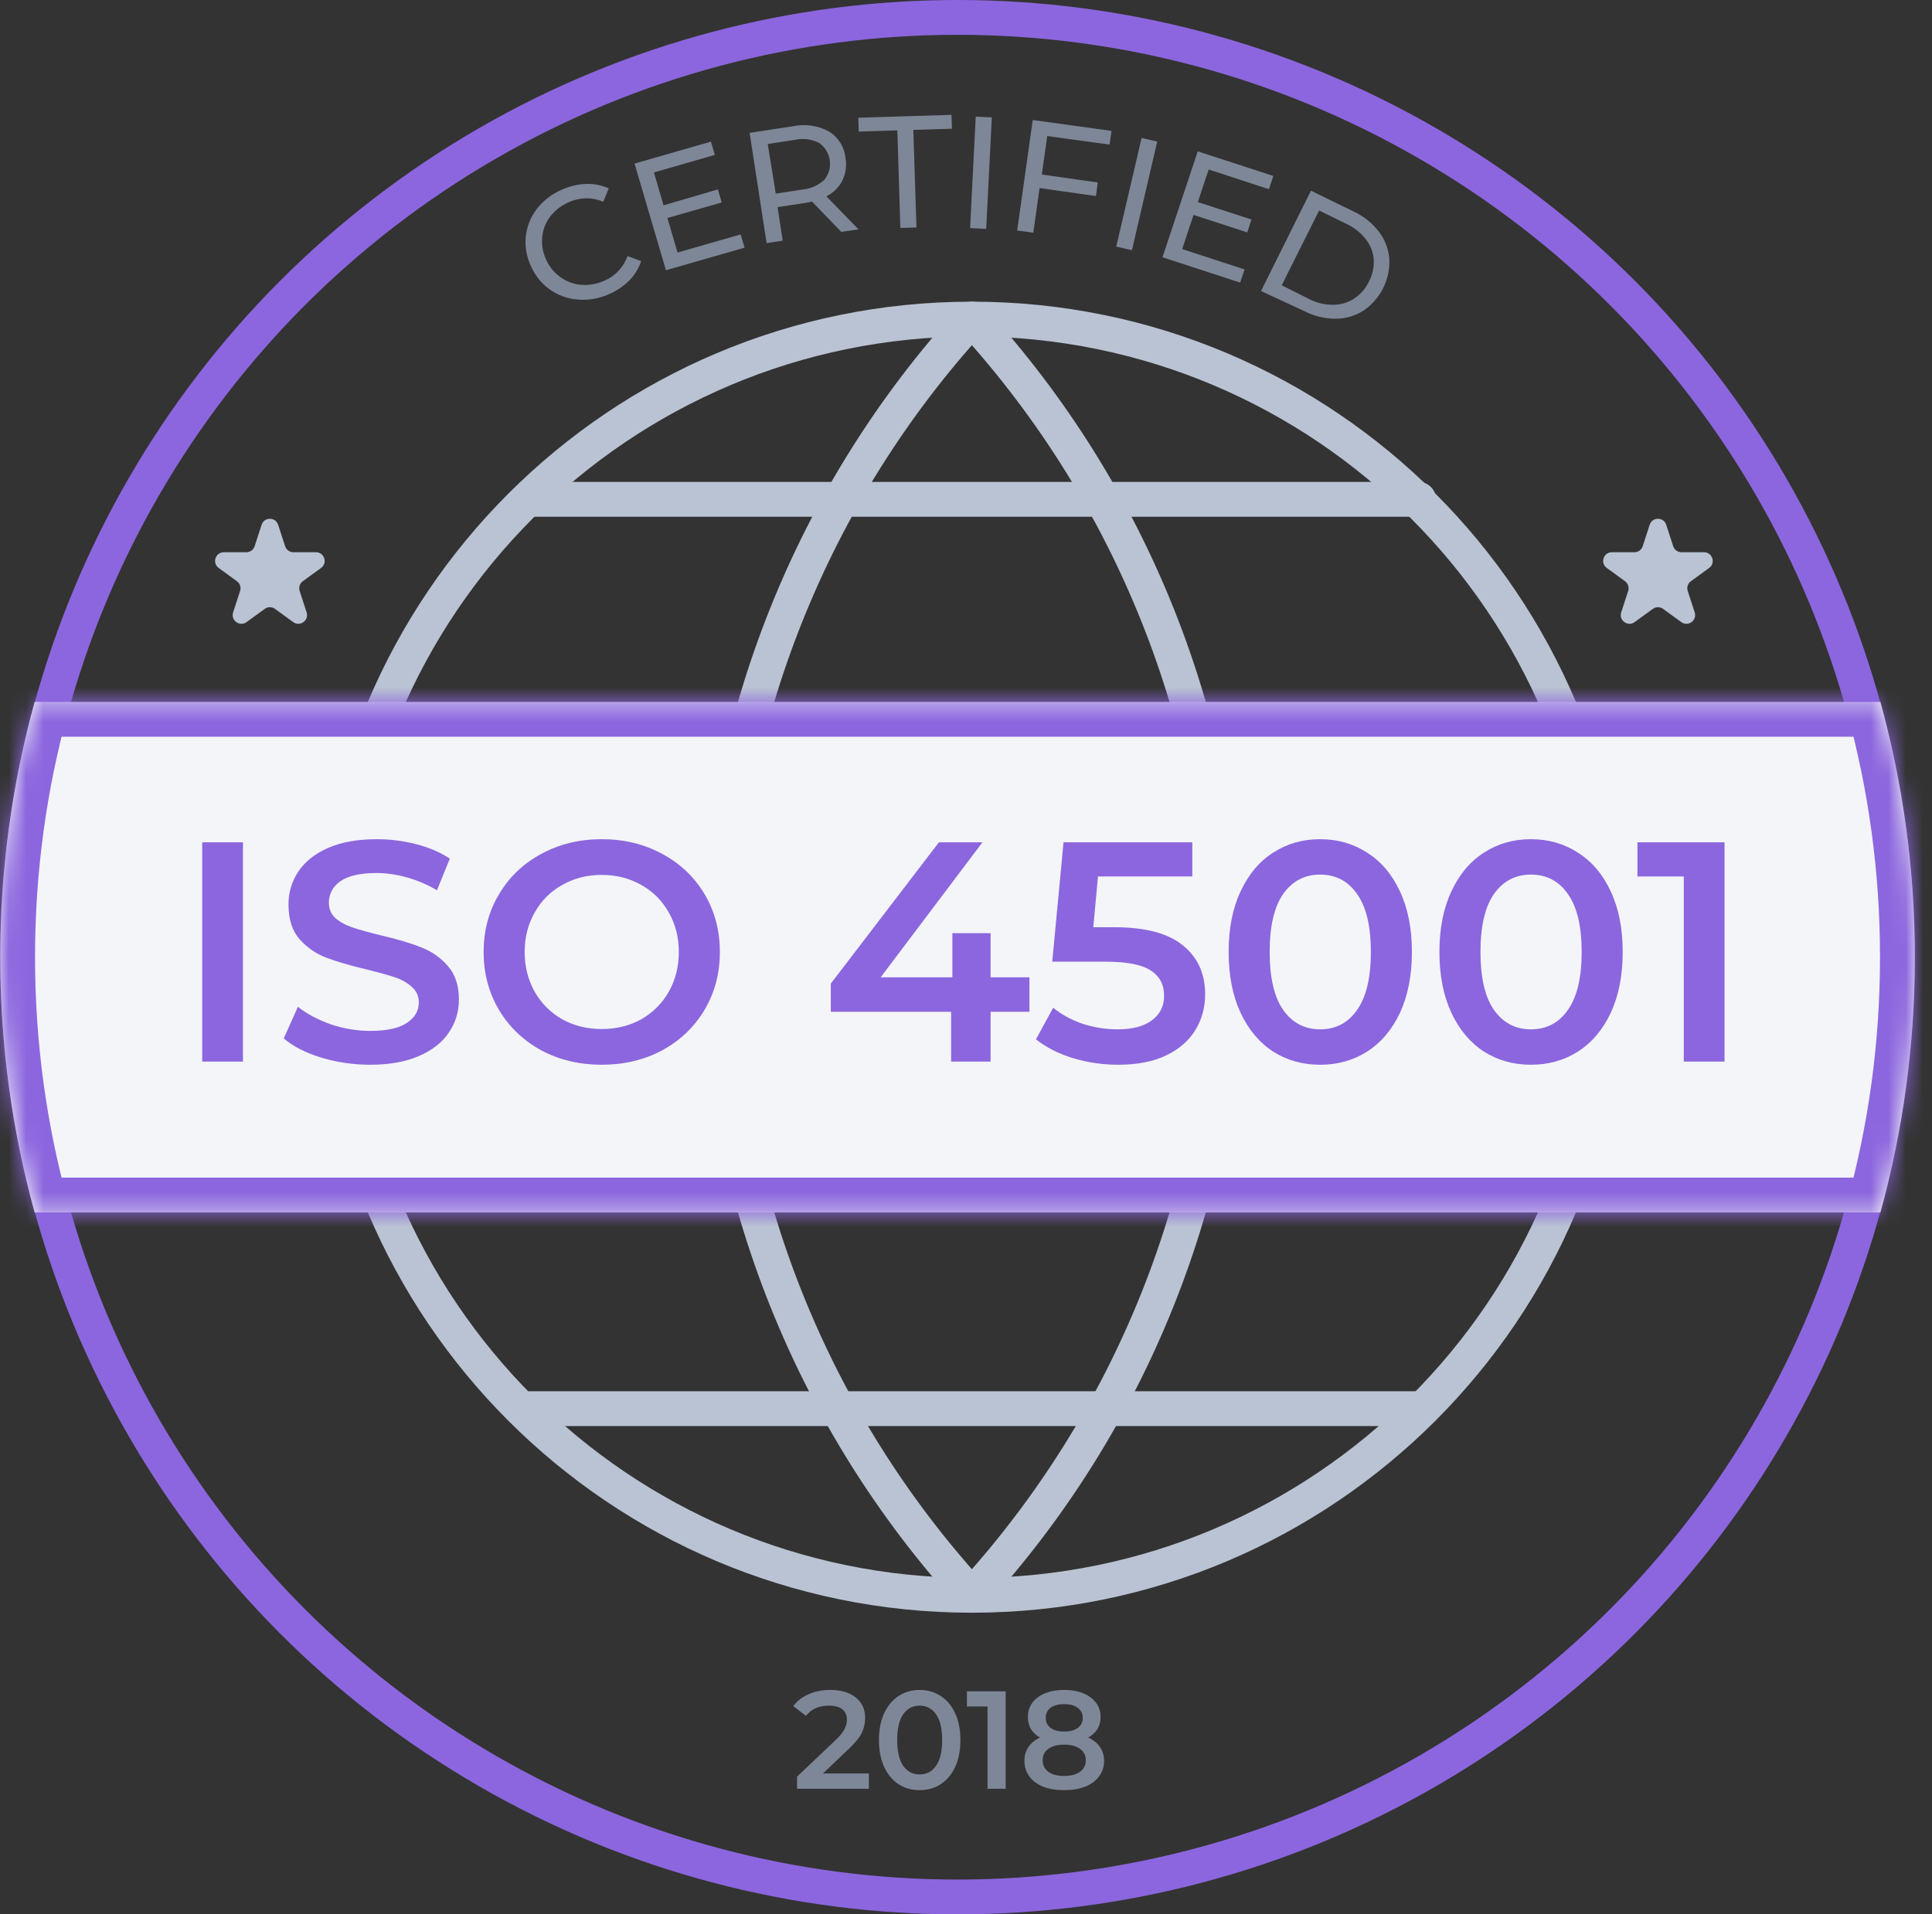
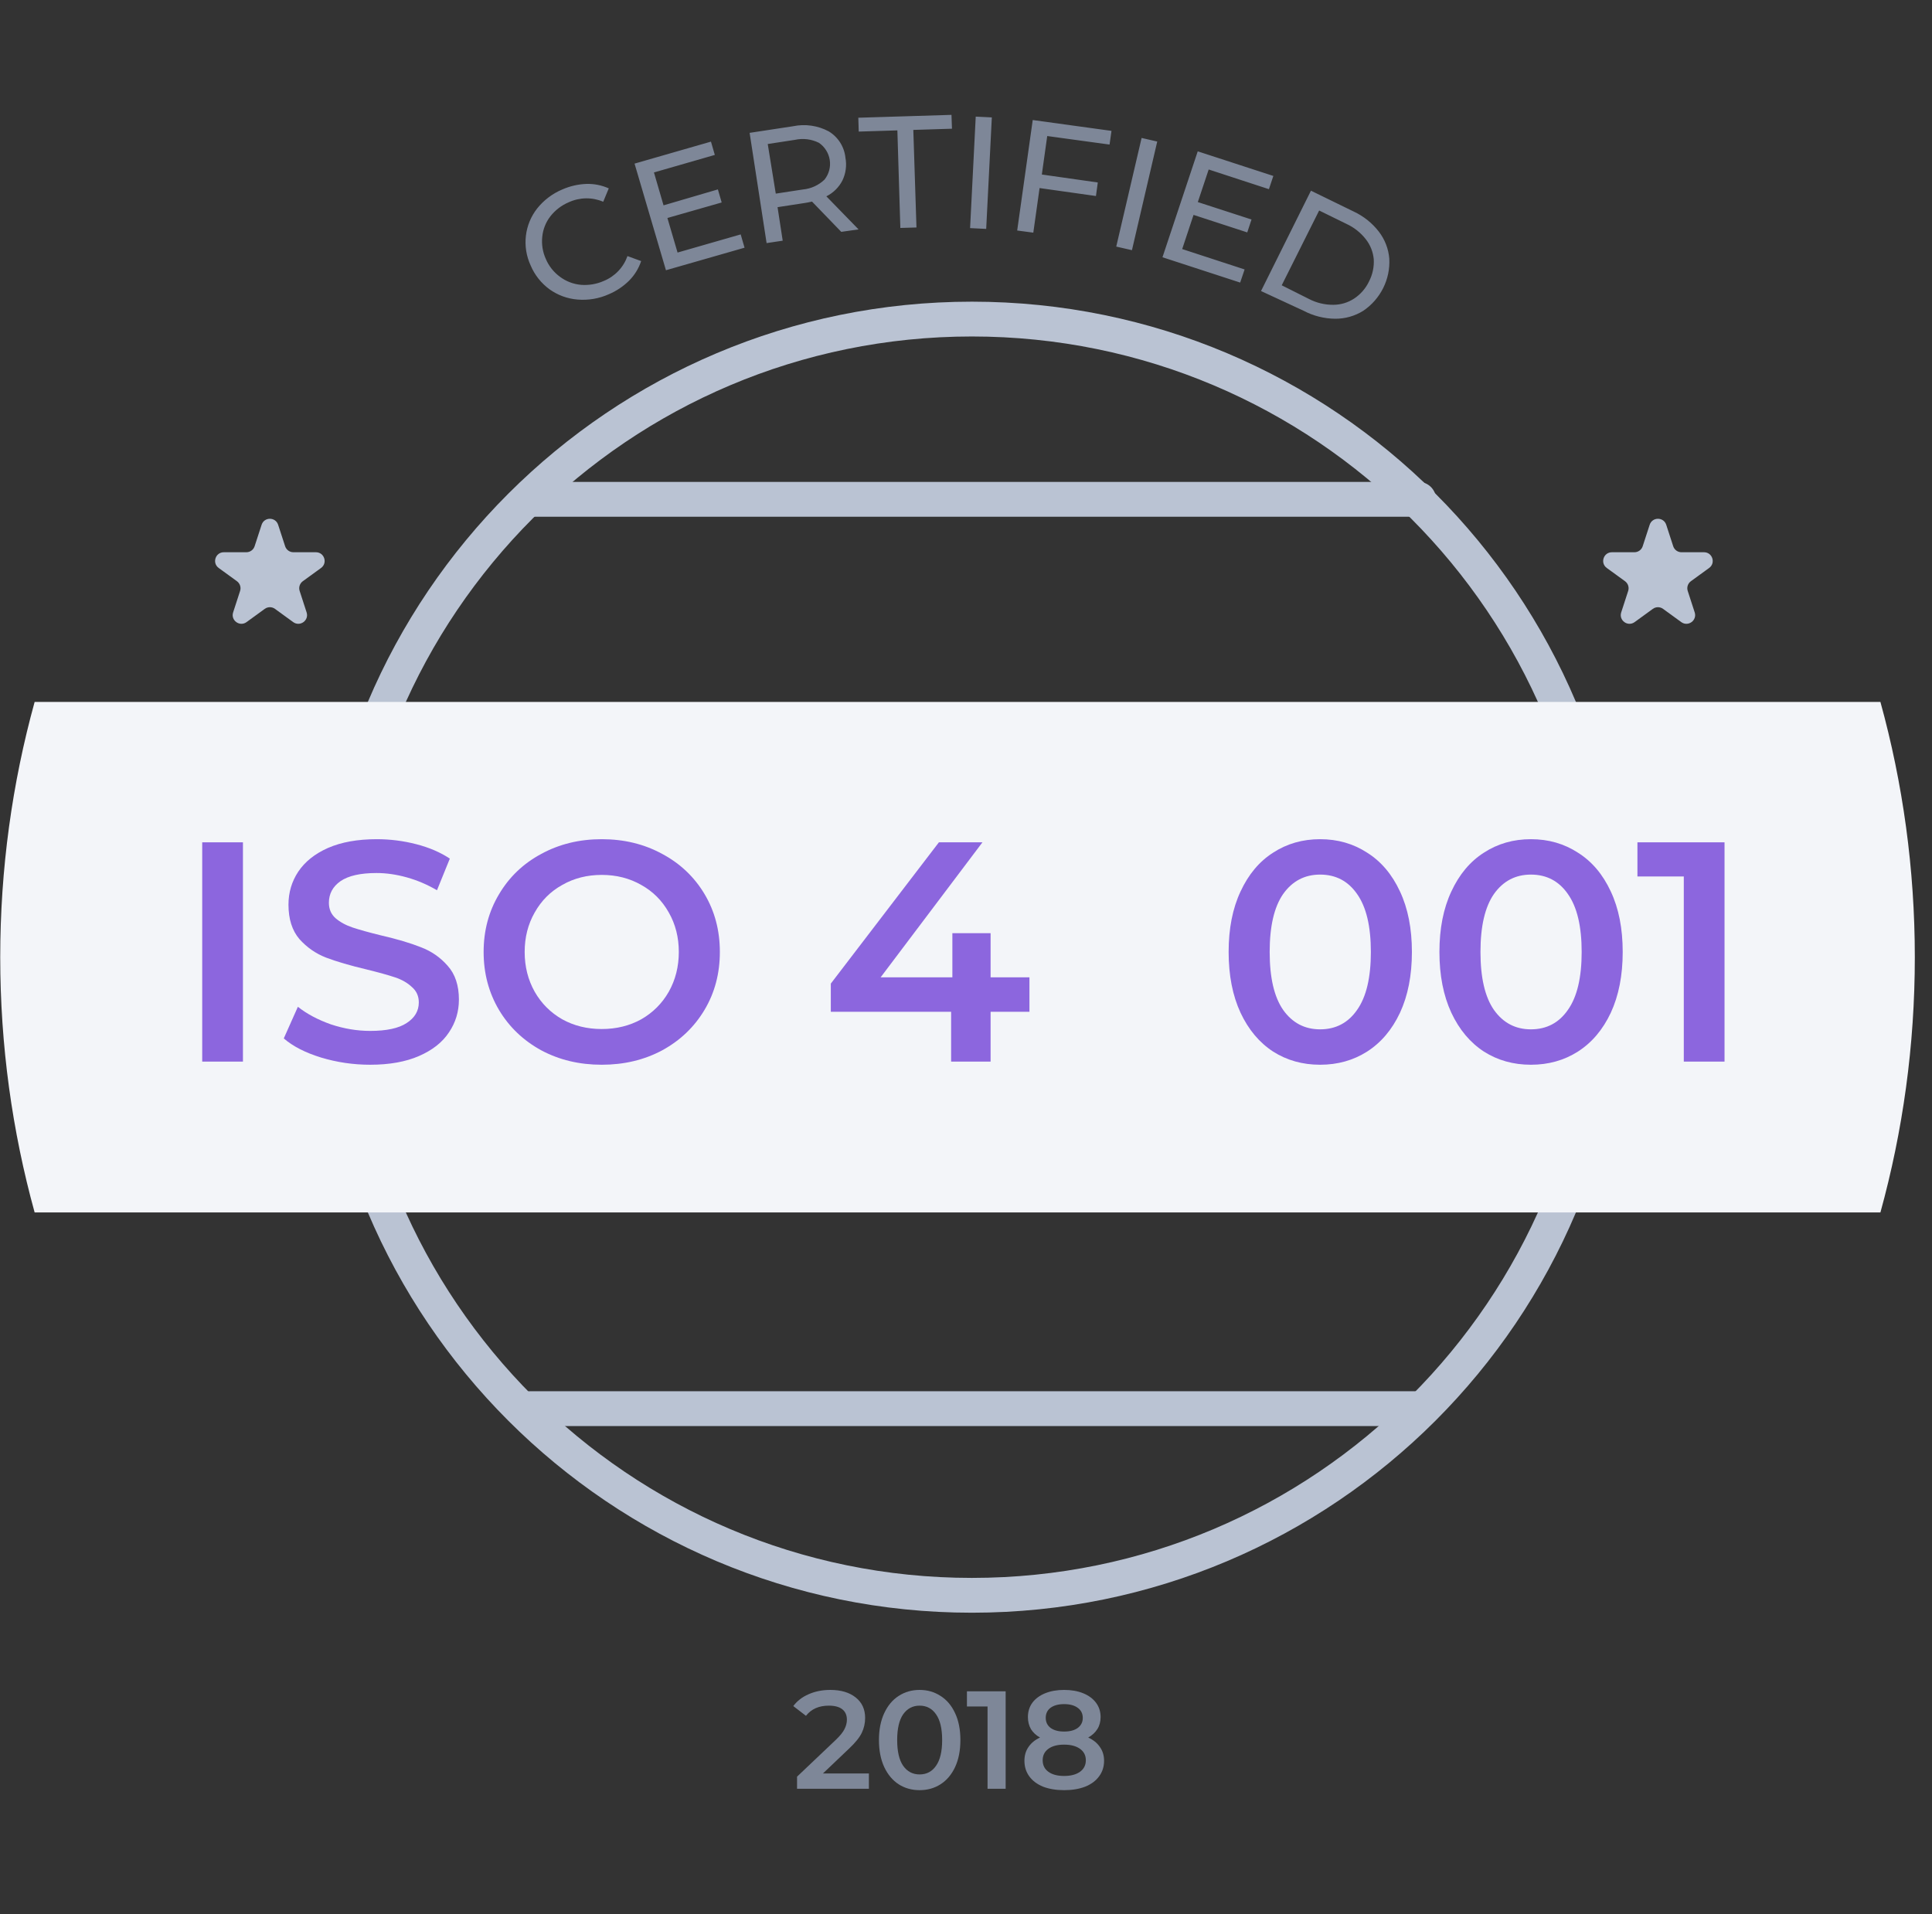
<svg xmlns="http://www.w3.org/2000/svg" width="111" height="110" viewBox="0 0 111 110" fill="none">
  <rect x="0" y="0" width="111" height="110" fill="#333333" stroke="none" />
-   <circle cx="55.013" cy="55" r="54" stroke="#8C66DE" stroke-width="2" />
  <path d="M55.838 91.667C76.088 91.667 92.505 75.251 92.505 55C92.505 34.75 76.088 18.334 55.838 18.334C35.588 18.334 19.171 34.75 19.171 55C19.171 75.251 35.588 91.667 55.838 91.667Z" stroke="#BAC3D3" stroke-width="2" stroke-linecap="round" stroke-linejoin="round" />
  <path d="M19.171 55H92.505" stroke="#BAC3D3" stroke-width="2" stroke-linecap="round" stroke-linejoin="round" />
  <path d="M30.447 80.941L81.505 80.941" stroke="#BAC3D3" stroke-width="2" stroke-linecap="round" stroke-linejoin="round" />
  <path d="M30.447 28.691L81.505 28.691" stroke="#BAC3D3" stroke-width="2" stroke-linecap="round" stroke-linejoin="round" />
-   <path d="M55.838 18.334C65.009 28.374 70.222 41.404 70.505 55C70.222 68.596 65.009 81.626 55.838 91.667C46.667 81.626 41.455 68.596 41.171 55C41.455 41.404 46.667 28.374 55.838 18.334Z" stroke="#BAC3D3" stroke-width="2" stroke-linecap="round" stroke-linejoin="round" />
  <mask id="path-7-inside-1_13307_6143" fill="white">
-     <path fill-rule="evenodd" clip-rule="evenodd" d="M108.036 69.667C109.325 64.997 110.013 60.079 110.013 55C110.013 49.921 109.325 45.003 108.036 40.333H1.99C0.702 45.003 0.013 49.921 0.013 55C0.013 60.079 0.702 64.997 1.99 69.667H108.036Z" />
-   </mask>
+     </mask>
  <path fill-rule="evenodd" clip-rule="evenodd" d="M108.036 69.667C109.325 64.997 110.013 60.079 110.013 55C110.013 49.921 109.325 45.003 108.036 40.333H1.99C0.702 45.003 0.013 49.921 0.013 55C0.013 60.079 0.702 64.997 1.99 69.667H108.036Z" fill="#F3F5F9" />
  <path d="M108.036 69.667V71.667H109.559L109.964 70.199L108.036 69.667ZM108.036 40.333L109.964 39.801L109.559 38.333H108.036V40.333ZM1.99 40.333V38.333H0.468L0.063 39.801L1.99 40.333ZM1.99 69.667L0.063 70.199L0.468 71.667H1.99V69.667ZM108.013 55C108.013 59.898 107.349 64.637 106.108 69.135L109.964 70.199C111.3 65.358 112.013 60.261 112.013 55H108.013ZM106.108 40.865C107.349 45.363 108.013 50.102 108.013 55H112.013C112.013 49.739 111.3 44.642 109.964 39.801L106.108 40.865ZM1.99 42.333H108.036V38.333H1.99V42.333ZM2.013 55C2.013 50.102 2.677 45.363 3.918 40.865L0.063 39.801C-1.274 44.642 -1.987 49.739 -1.987 55H2.013ZM3.918 69.135C2.677 64.637 2.013 59.898 2.013 55H-1.987C-1.987 60.261 -1.274 65.358 0.063 70.199L3.918 69.135ZM108.036 67.667H1.99V71.667H108.036V67.667Z" fill="#8C66DE" mask="url(#path-7-inside-1_13307_6143)" />
  <path d="M99.08 48.4V61H96.74V50.362H94.076V48.4H99.08Z" fill="#8C66DE" />
  <path d="M87.956 61.18C86.948 61.18 86.048 60.928 85.256 60.424C84.464 59.908 83.84 59.164 83.384 58.192C82.928 57.208 82.7 56.044 82.7 54.7C82.7 53.356 82.928 52.198 83.384 51.226C83.84 50.242 84.464 49.498 85.256 48.994C86.048 48.478 86.948 48.22 87.956 48.22C88.964 48.22 89.864 48.478 90.656 48.994C91.46 49.498 92.09 50.242 92.546 51.226C93.002 52.198 93.23 53.356 93.23 54.7C93.23 56.044 93.002 57.208 92.546 58.192C92.09 59.164 91.46 59.908 90.656 60.424C89.864 60.928 88.964 61.18 87.956 61.18ZM87.956 59.146C88.856 59.146 89.564 58.774 90.08 58.03C90.608 57.286 90.872 56.176 90.872 54.7C90.872 53.224 90.608 52.114 90.08 51.37C89.564 50.626 88.856 50.254 87.956 50.254C87.068 50.254 86.36 50.626 85.832 51.37C85.316 52.114 85.058 53.224 85.058 54.7C85.058 56.176 85.316 57.286 85.832 58.03C86.36 58.774 87.068 59.146 87.956 59.146Z" fill="#8C66DE" />
  <path d="M75.845 61.18C74.837 61.18 73.937 60.928 73.145 60.424C72.353 59.908 71.729 59.164 71.273 58.192C70.817 57.208 70.589 56.044 70.589 54.7C70.589 53.356 70.817 52.198 71.273 51.226C71.729 50.242 72.353 49.498 73.145 48.994C73.937 48.478 74.837 48.22 75.845 48.22C76.853 48.22 77.753 48.478 78.545 48.994C79.349 49.498 79.979 50.242 80.435 51.226C80.891 52.198 81.119 53.356 81.119 54.7C81.119 56.044 80.891 57.208 80.435 58.192C79.979 59.164 79.349 59.908 78.545 60.424C77.753 60.928 76.853 61.18 75.845 61.18ZM75.845 59.146C76.745 59.146 77.453 58.774 77.969 58.03C78.497 57.286 78.761 56.176 78.761 54.7C78.761 53.224 78.497 52.114 77.969 51.37C77.453 50.626 76.745 50.254 75.845 50.254C74.957 50.254 74.249 50.626 73.721 51.37C73.205 52.114 72.947 53.224 72.947 54.7C72.947 56.176 73.205 57.286 73.721 58.03C74.249 58.774 74.957 59.146 75.845 59.146Z" fill="#8C66DE" />
-   <path d="M64.019 53.278C65.795 53.278 67.109 53.626 67.961 54.322C68.813 55.006 69.239 55.942 69.239 57.13C69.239 57.886 69.053 58.57 68.681 59.182C68.309 59.794 67.751 60.28 67.007 60.64C66.263 61 65.345 61.18 64.253 61.18C63.353 61.18 62.483 61.054 61.643 60.802C60.803 60.538 60.095 60.178 59.519 59.722L60.509 57.904C60.977 58.288 61.535 58.594 62.183 58.822C62.843 59.038 63.521 59.146 64.217 59.146C65.045 59.146 65.693 58.978 66.161 58.642C66.641 58.294 66.881 57.82 66.881 57.22C66.881 56.572 66.623 56.086 66.107 55.762C65.603 55.426 64.733 55.258 63.497 55.258H60.455L61.103 48.4H68.501V50.362H63.083L62.813 53.278H64.019Z" fill="#8C66DE" />
  <path d="M59.145 58.138H56.913V61H54.645V58.138H47.733V56.518L53.943 48.4H56.445L50.595 56.158H54.717V53.62H56.913V56.158H59.145V58.138Z" fill="#8C66DE" />
  <path d="M34.572 61.18C33.288 61.18 32.13 60.904 31.098 60.352C30.066 59.788 29.256 59.014 28.668 58.03C28.08 57.034 27.786 55.924 27.786 54.7C27.786 53.476 28.08 52.372 28.668 51.388C29.256 50.392 30.066 49.618 31.098 49.066C32.13 48.502 33.288 48.22 34.572 48.22C35.856 48.22 37.014 48.502 38.046 49.066C39.078 49.618 39.888 50.386 40.476 51.37C41.064 52.354 41.358 53.464 41.358 54.7C41.358 55.936 41.064 57.046 40.476 58.03C39.888 59.014 39.078 59.788 38.046 60.352C37.014 60.904 35.856 61.18 34.572 61.18ZM34.572 59.128C35.412 59.128 36.168 58.942 36.84 58.57C37.512 58.186 38.04 57.658 38.424 56.986C38.808 56.302 39 55.54 39 54.7C39 53.86 38.808 53.104 38.424 52.432C38.04 51.748 37.512 51.22 36.84 50.848C36.168 50.464 35.412 50.272 34.572 50.272C33.732 50.272 32.976 50.464 32.304 50.848C31.632 51.22 31.104 51.748 30.72 52.432C30.336 53.104 30.144 53.86 30.144 54.7C30.144 55.54 30.336 56.302 30.72 56.986C31.104 57.658 31.632 58.186 32.304 58.57C32.976 58.942 33.732 59.128 34.572 59.128Z" fill="#8C66DE" />
  <path d="M21.272 61.18C20.3 61.18 19.358 61.042 18.446 60.766C17.546 60.49 16.832 60.124 16.304 59.668L17.114 57.85C17.63 58.258 18.26 58.594 19.004 58.858C19.76 59.11 20.516 59.236 21.272 59.236C22.208 59.236 22.904 59.086 23.36 58.786C23.828 58.486 24.062 58.09 24.062 57.598C24.062 57.238 23.93 56.944 23.666 56.716C23.414 56.476 23.09 56.29 22.694 56.158C22.298 56.026 21.758 55.876 21.074 55.708C20.114 55.48 19.334 55.252 18.734 55.024C18.146 54.796 17.636 54.442 17.204 53.962C16.784 53.47 16.574 52.81 16.574 51.982C16.574 51.286 16.76 50.656 17.132 50.092C17.516 49.516 18.086 49.06 18.842 48.724C19.61 48.388 20.546 48.22 21.65 48.22C22.418 48.22 23.174 48.316 23.918 48.508C24.662 48.7 25.304 48.976 25.844 49.336L25.106 51.154C24.554 50.83 23.978 50.584 23.378 50.416C22.778 50.248 22.196 50.164 21.632 50.164C20.708 50.164 20.018 50.32 19.562 50.632C19.118 50.944 18.896 51.358 18.896 51.874C18.896 52.234 19.022 52.528 19.274 52.756C19.538 52.984 19.868 53.164 20.264 53.296C20.66 53.428 21.2 53.578 21.884 53.746C22.82 53.962 23.588 54.19 24.188 54.43C24.788 54.658 25.298 55.012 25.718 55.492C26.15 55.972 26.366 56.62 26.366 57.436C26.366 58.132 26.174 58.762 25.79 59.326C25.418 59.89 24.848 60.34 24.08 60.676C23.312 61.012 22.376 61.18 21.272 61.18Z" fill="#8C66DE" />
  <path d="M11.618 48.4H13.958V61H11.618V48.4Z" fill="#8C66DE" />
  <path d="M62.521 99.839C62.814 99.972 63.038 100.154 63.193 100.383C63.353 100.607 63.433 100.871 63.433 101.175C63.433 101.516 63.337 101.815 63.145 102.071C62.958 102.327 62.692 102.524 62.345 102.663C61.998 102.796 61.596 102.863 61.137 102.863C60.678 102.863 60.276 102.796 59.929 102.663C59.588 102.524 59.324 102.327 59.137 102.071C58.95 101.815 58.857 101.516 58.857 101.175C58.857 100.871 58.934 100.607 59.089 100.383C59.244 100.154 59.465 99.972 59.753 99.839C59.529 99.716 59.356 99.556 59.233 99.359C59.116 99.156 59.057 98.924 59.057 98.663C59.057 98.348 59.142 98.074 59.313 97.839C59.489 97.604 59.734 97.423 60.049 97.295C60.364 97.167 60.726 97.103 61.137 97.103C61.553 97.103 61.918 97.167 62.233 97.295C62.548 97.423 62.793 97.604 62.969 97.839C63.145 98.074 63.233 98.348 63.233 98.663C63.233 98.924 63.172 99.154 63.049 99.351C62.926 99.548 62.75 99.711 62.521 99.839ZM61.137 97.919C60.812 97.919 60.553 97.988 60.361 98.127C60.174 98.266 60.081 98.46 60.081 98.711C60.081 98.951 60.174 99.143 60.361 99.287C60.553 99.426 60.812 99.495 61.137 99.495C61.468 99.495 61.729 99.426 61.921 99.287C62.113 99.143 62.209 98.951 62.209 98.711C62.209 98.46 62.11 98.266 61.913 98.127C61.721 97.988 61.462 97.919 61.137 97.919ZM61.137 102.047C61.521 102.047 61.825 101.967 62.049 101.807C62.273 101.647 62.385 101.426 62.385 101.143C62.385 100.866 62.273 100.647 62.049 100.487C61.825 100.327 61.521 100.247 61.137 100.247C60.753 100.247 60.452 100.327 60.233 100.487C60.014 100.647 59.905 100.866 59.905 101.143C59.905 101.426 60.014 101.647 60.233 101.807C60.452 101.967 60.753 102.047 61.137 102.047Z" fill="#7E8798" />
  <path d="M57.778 97.183V102.783H56.738V98.055H55.554V97.183H57.778Z" fill="#7E8798" />
  <path d="M52.834 102.863C52.386 102.863 51.986 102.751 51.634 102.527C51.282 102.298 51.005 101.967 50.802 101.535C50.6 101.098 50.498 100.58 50.498 99.983C50.498 99.386 50.6 98.871 50.802 98.439C51.005 98.002 51.282 97.671 51.634 97.447C51.986 97.218 52.386 97.103 52.834 97.103C53.282 97.103 53.682 97.218 54.034 97.447C54.392 97.671 54.672 98.002 54.874 98.439C55.077 98.871 55.178 99.386 55.178 99.983C55.178 100.58 55.077 101.098 54.874 101.535C54.672 101.967 54.392 102.298 54.034 102.527C53.682 102.751 53.282 102.863 52.834 102.863ZM52.834 101.959C53.234 101.959 53.549 101.794 53.778 101.463C54.013 101.132 54.13 100.639 54.13 99.983C54.13 99.327 54.013 98.834 53.778 98.503C53.549 98.172 53.234 98.007 52.834 98.007C52.44 98.007 52.125 98.172 51.89 98.503C51.661 98.834 51.546 99.327 51.546 99.983C51.546 100.639 51.661 101.132 51.89 101.463C52.125 101.794 52.44 101.959 52.834 101.959Z" fill="#7E8798" />
  <path d="M49.921 101.903V102.783H45.793V102.087L48.017 99.975C48.268 99.735 48.436 99.527 48.521 99.351C48.612 99.17 48.657 98.991 48.657 98.815C48.657 98.554 48.569 98.354 48.393 98.215C48.217 98.076 47.959 98.007 47.617 98.007C47.047 98.007 46.609 98.202 46.305 98.591L45.577 98.031C45.796 97.738 46.089 97.511 46.457 97.351C46.831 97.186 47.247 97.103 47.705 97.103C48.313 97.103 48.799 97.247 49.161 97.535C49.524 97.823 49.705 98.215 49.705 98.711C49.705 99.015 49.641 99.3 49.513 99.567C49.385 99.834 49.14 100.138 48.777 100.479L47.281 101.903H49.921Z" fill="#7E8798" />
  <path fill-rule="evenodd" clip-rule="evenodd" d="M51.557 7.492L49.337 7.561L49.313 6.765L54.666 6.6L54.694 7.396L52.473 7.465L52.654 13.071L51.728 13.098L51.557 7.492ZM46.653 11.583L48.333 13.322L49.327 13.181L47.477 11.281C47.877 11.082 48.201 10.761 48.402 10.366C48.596 9.96 48.656 9.504 48.573 9.062C48.542 8.753 48.438 8.456 48.272 8.193C48.105 7.93 47.879 7.709 47.611 7.547C46.984 7.213 46.258 7.109 45.562 7.254L43.068 7.634L44.044 13.968L44.969 13.83L44.673 11.904L46.255 11.661C46.353 11.648 46.482 11.62 46.653 11.583ZM47.641 9.784C47.59 9.977 47.499 10.158 47.375 10.316C47.037 10.643 46.596 10.845 46.126 10.888L44.571 11.126L44.109 8.275L45.663 8.037C46.132 7.933 46.622 7.992 47.051 8.206C47.217 8.32 47.358 8.466 47.464 8.636C47.571 8.805 47.642 8.995 47.672 9.192C47.702 9.389 47.692 9.591 47.641 9.784ZM42.555 13.469L42.777 14.233L38.261 15.528L36.457 9.401L40.847 8.138L41.069 8.902L37.572 9.909L38.123 11.799L41.245 10.883L41.463 11.634L38.345 12.526L38.928 14.512L42.555 13.469ZM33.176 17.212C32.599 17.164 32.046 16.962 31.576 16.626C31.094 16.275 30.718 15.8 30.488 15.254C30.239 14.717 30.145 14.123 30.216 13.537C30.284 12.969 30.508 12.429 30.863 11.977C31.243 11.501 31.738 11.126 32.302 10.888C32.74 10.695 33.211 10.586 33.69 10.568C34.133 10.555 34.573 10.643 34.976 10.824L34.657 11.593C34.344 11.459 34.007 11.392 33.666 11.397C33.326 11.402 32.99 11.478 32.681 11.62C32.261 11.796 31.895 12.077 31.617 12.435C31.356 12.774 31.196 13.178 31.155 13.602C31.107 14.041 31.179 14.485 31.363 14.887C31.536 15.294 31.818 15.647 32.177 15.908C32.525 16.167 32.938 16.326 33.371 16.366C33.824 16.403 34.279 16.326 34.694 16.141C35.009 16.012 35.293 15.817 35.526 15.571C35.76 15.325 35.938 15.033 36.05 14.714L36.836 15.002C36.697 15.421 36.463 15.803 36.151 16.119C35.816 16.453 35.419 16.72 34.981 16.906C34.416 17.16 33.794 17.265 33.176 17.212ZM56.984 6.746L56.059 6.701L55.735 13.107L56.66 13.153L56.984 6.746ZM60.167 7.817L59.857 10.028L63.072 10.485L62.966 11.263L59.727 10.806L59.367 13.368L58.441 13.245L59.334 6.897L63.859 7.52L63.748 8.307L60.167 7.817ZM66.487 8.133L65.589 7.927L64.132 14.169L65.034 14.375L66.487 8.133ZM71.507 15.482L71.252 16.237L66.788 14.782L68.814 8.696L73.158 10.11L72.904 10.87L69.443 9.739L68.819 11.611L71.904 12.613L71.659 13.354L68.573 12.348L67.921 14.311L71.507 15.482ZM77.766 12.151L75.319 10.957L72.45 16.723L74.897 17.857C75.457 18.153 76.081 18.31 76.716 18.315C77.285 18.317 77.844 18.159 78.326 17.857C78.813 17.527 79.206 17.078 79.468 16.554C79.73 16.03 79.851 15.448 79.82 14.865C79.775 14.3 79.566 13.76 79.219 13.309C78.835 12.813 78.337 12.416 77.766 12.151ZM76.595 17.514C76.112 17.517 75.635 17.402 75.207 17.18L73.639 16.393L75.79 12.096L77.359 12.865C77.792 13.065 78.171 13.365 78.465 13.739C78.73 14.074 78.89 14.477 78.927 14.901C78.952 15.342 78.858 15.781 78.654 16.173C78.465 16.572 78.169 16.913 77.798 17.157C77.442 17.391 77.023 17.515 76.595 17.514Z" fill="#7E8798" />
  <path d="M15.03 30.155C15.179 29.694 15.831 29.694 15.98 30.155L16.381 31.386C16.448 31.592 16.64 31.732 16.856 31.732H18.151C18.635 31.732 18.837 32.352 18.445 32.636L17.397 33.397C17.222 33.525 17.149 33.75 17.216 33.956L17.616 35.188C17.765 35.648 17.238 36.031 16.846 35.747L15.799 34.986C15.624 34.858 15.386 34.858 15.211 34.986L14.164 35.747C13.772 36.031 13.245 35.648 13.394 35.188L13.794 33.956C13.861 33.75 13.788 33.525 13.613 33.397L12.565 32.636C12.173 32.352 12.375 31.732 12.859 31.732H14.154C14.37 31.732 14.562 31.592 14.629 31.386L15.03 30.155Z" fill="#BAC3D3" />
  <path d="M94.779 30.155C94.929 29.694 95.581 29.694 95.731 30.155L96.131 31.386C96.198 31.592 96.389 31.732 96.606 31.732H97.901C98.385 31.732 98.587 32.352 98.195 32.636L97.147 33.397C96.972 33.525 96.899 33.75 96.966 33.956L97.366 35.188C97.515 35.648 96.988 36.031 96.596 35.747L95.549 34.986C95.374 34.858 95.136 34.858 94.961 34.986L93.914 35.747C93.522 36.031 92.995 35.648 93.144 35.188L93.544 33.956C93.611 33.75 93.538 33.525 93.363 33.397L92.315 32.636C91.923 32.352 92.125 31.732 92.609 31.732H93.904C94.121 31.732 94.312 31.592 94.379 31.386L94.779 30.155Z" fill="#BAC3D3" />
</svg>